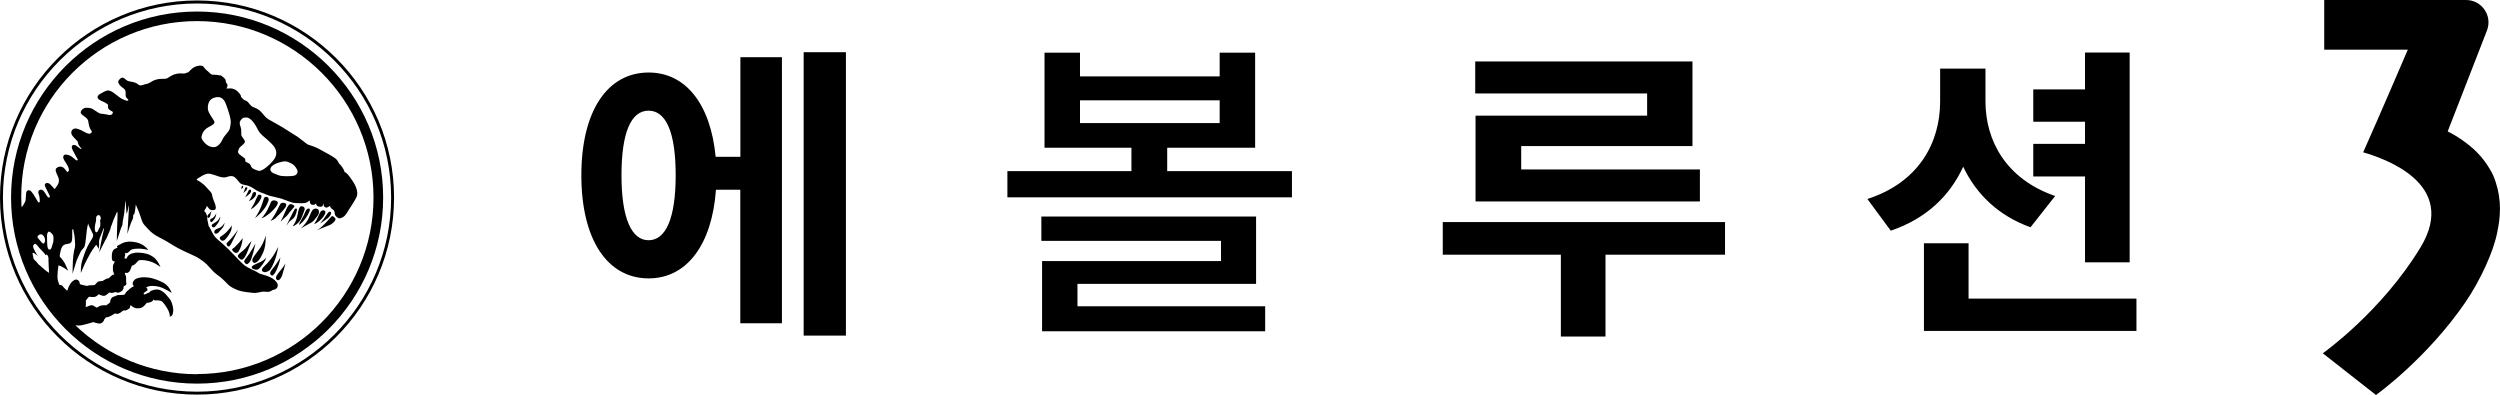
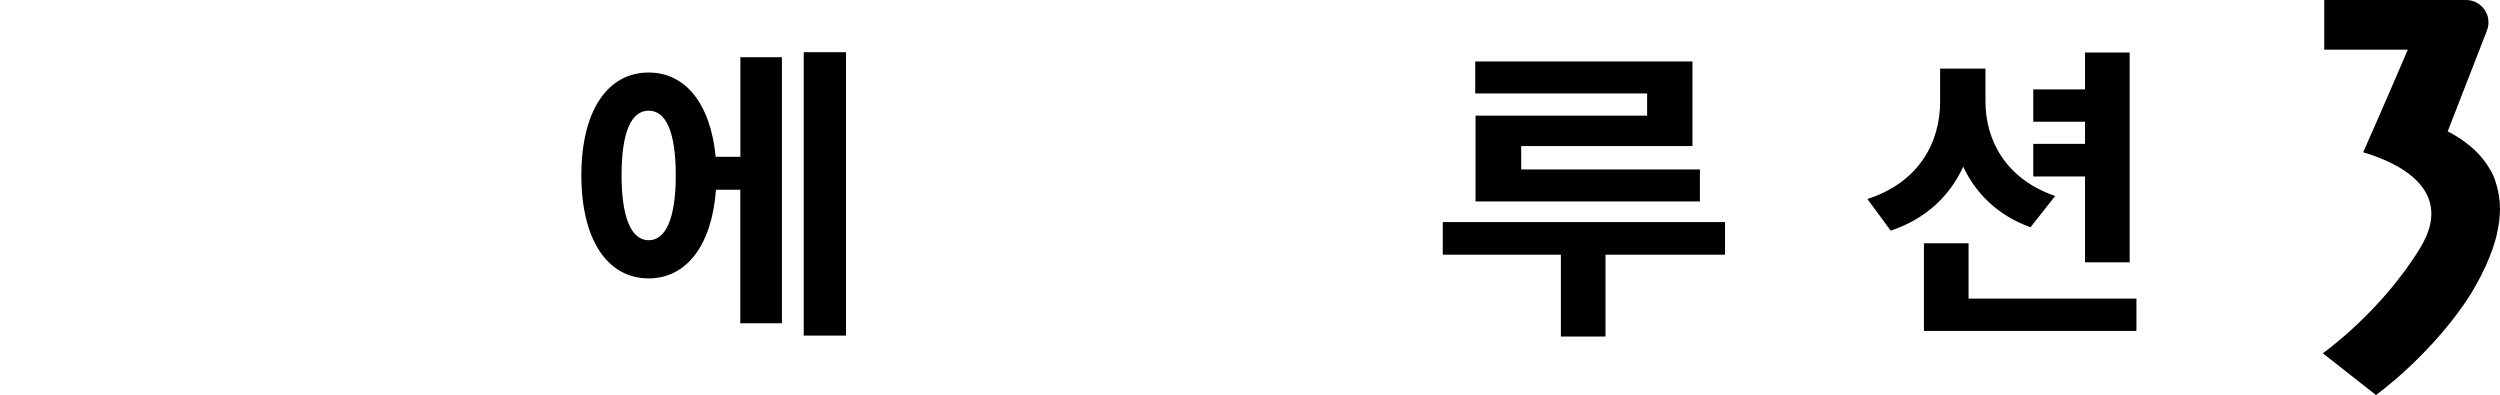
<svg xmlns="http://www.w3.org/2000/svg" id="uuid-41000d42-a9f4-4dc5-9e9b-60f9c4589b01" viewBox="0 0 316.46 50">
  <g>
-     <path d="M93.71,7.24h5.27V40.92h-5.27V24.02h-3.08c-.51,7.01-3.73,11.22-8.52,11.22-5.23,0-8.52-4.91-8.52-13.05s3.3-13.01,8.52-13.01c4.67,0,7.84,3.97,8.48,10.67h3.13V7.24Zm-8.18,14.95c0-5.49-1.24-8.18-3.43-8.18s-3.43,2.69-3.43,8.18,1.29,8.22,3.43,8.22,3.43-2.69,3.43-8.22Zm21.55-15.58V42.48h-5.35V6.61h5.35Z" />
-     <path d="M163.54,21.66v3.32h-36.02v-3.32h15.7v-2.96h-11V6.67h4.49v3h17.68v-3h4.49v12.03h-11.13v2.96h15.79Zm-27.14,17.11h23.75v3.16h-28.24v-8.88h22.65v-2.56h-22.74v-3.08h27.18v8.52h-22.61v2.84Zm.31-23.19h17.68v-2.88h-17.68v2.88Z" />
+     <path d="M93.71,7.24h5.27V40.92h-5.27V24.02h-3.08c-.51,7.01-3.73,11.22-8.52,11.22-5.23,0-8.52-4.91-8.52-13.05s3.3-13.01,8.52-13.01c4.67,0,7.84,3.97,8.48,10.67h3.13V7.24m-8.18,14.95c0-5.49-1.24-8.18-3.43-8.18s-3.43,2.69-3.43,8.18,1.29,8.22,3.43,8.22,3.43-2.69,3.43-8.22Zm21.55-15.58V42.48h-5.35V6.61h5.35Z" />
    <path d="M218.35,32.24h-15.12v10.36h-5.65v-10.36h-14.95v-4.13h35.73v4.13Zm-9.85-20.41h-21.76V7.78h27.5v10.71h-21.68v2.96h22.62v4.05h-28.4V14.64h21.72v-2.8Z" />
    <path d="M257.03,28.77c-4.11-1.48-6.9-4.24-8.52-7.67-1.67,3.66-4.67,6.58-9.17,8.1l-2.96-4.01c6.51-2.1,9.21-7.13,9.21-12.34v-4.17h5.74v4.17c0,4.91,2.57,9.81,8.82,11.96l-3.13,3.97Zm13.41,9.03v4.09h-26.9v-11.1h5.65v7.01h21.25Zm-6.51-15.46h-6.55v-4.13h6.55v-2.8h-6.55v-4.09h6.55V6.65h5.65v26.56h-5.65v-10.87Z" />
  </g>
-   <path d="M24.94,.06C11.19,.06,0,11.25,0,25.01s11.19,24.94,24.94,24.94,24.94-11.19,24.94-24.94S38.7,.06,24.94,.06m0,49.52C11.4,49.58,.37,38.56,.37,25.01S11.4,.44,24.94,.44s24.57,11.02,24.57,24.57-11.02,24.57-24.57,24.57M24.94,1.46C11.96,1.46,1.4,12.02,1.4,25.01s10.56,23.55,23.55,23.55,23.55-10.56,23.55-23.55S37.93,1.46,24.94,1.46M5.24,33.79c-.13-.13-.12-.15-.25-.23-.14-.08-.24-.27-.37-.41-.14-.14-.27-.25-.34-.33-.07-.07-.07-.42-.14-.6-.06-.18,.02-.27,.15-.2,.13,.07,.51,.38,.51,.38,0,0-.08-.14-.15-.21-.07-.07-.24-.42-.39-.73-.15-.31-.05-.44,.1-.56,.15-.13,.38,.19,.56,.42,.18,.23,.65,.64,.76,.83,.1,.17,.11,.18,.19,.09,.09-.1,.29,.27,.27,.49-.02,.22,.07,1.81,.07,1.81-.27-.15-.84-.63-.96-.75m-.49-3.88c.06-.11,.43-.48,.76-.04,.1,.13,.24,.43,.17,.71-.07,.28-.25,.31-.37,.16-.12-.16-.35-.39-.43-.5-.07-.1-.19-.21-.13-.32m2.01,.55c-.02,.19-.17,.63-.24,.87-.07,.24-.24,.35-.41,.18-.17-.18-.15-.89-.16-1.12,0,0-.01-.33-.01-.6s.16-.5,.26-.49c.1,.01,.38,.25,.49,.44,.1,.19,.08,.54,.06,.73m18.2,16.89c-5.97,0-11.41-2.36-15.42-6.19,.26,.03,.54,.04,.83-.02,.72-.15,1.43-.39,1.43-.39,0,0,.68,.24,.9,.18,.41-.11,.49-.5,.49-.5,0,0,.15-.2,.19-.25,.05-.05,.11-.04,.21-.05,.1,0,.35-.12,.56-.23,.21-.11,.37-.25,.43-.26,.06-.02,.04,.09,.28,.07,.24-.03,.47-.2,.51-.25,.04-.05,.16-.13,.24-.17,.08-.04,.19,0,.27,0,.09-.01,.22-.1,.41-.21,.19-.1,.18-.28,.19-.36,0-.09,.06-.08,.09-.09,.03,0,.06,.06,.14,.13,.08,.07,.19,.12,.36,.19,.17,.07,.4,.07,.66,.04,.26-.03,.5-.27,.61-.39,.11-.12,.19-.32,.37-.3,.19,.02,.57-.17,.61-.22,.04-.04,.04-.08,.06-.14,.02-.06,.06,0,.12,.03,.06,.04,.21,.04,.38,.03,.17,0,.25,0,.5,.07,.25,.08,.7,.75,.91,1.17,.22,.42,.21,.84,.21,.84l.16-.09c.16-.09,.2-.15,.26-.58,.06-.43-.13-1-.25-1.27-.12-.27-.23-.35-.52-.72-.29-.37-.71-.72-1.12-.78-.41-.07-.8,.11-.91,.16-.11,.05-.15,.09-.17,.14-.02,.04-.06,.06-.09,.08-.04,.02-.2,.06-.32,.13-.12,.06-.23,.14-.31,.09-.07-.05-.06-.12,0-.19,.06-.08,.29-.22,.39-.28,.09-.07,.03-.21,.02-.26-.01-.06-.09-.04-.13-.08-.04-.04,.07-.12,.28-.2,.21-.08,.84-.1,1.44,.07,.6,.18,1.52,.76,1.52,.76-.36-.82-.73-1.09-1.03-1.27-.3-.19-1.26-.6-1.93-.68-.67-.08-1.07-.03-1.46,.11-.39,.15-.53,.44-.54,.65,0,.22,.15,.27,.16,.31,0,.03-.13,.09-.22,.14-.09,.04-.35,.24-.38,.28-.03,.04,0,.05-.13,.12-.12,.07-.32,.32-.34,.37-.03,.05-.06,.14-.12,.18-.06,.04-.59,.06-.8,.06s-.32,.13-.32,.13c-.48,.08-.58,.31-.65,.48-.07,.17,0,.18-.04,.28-.04,.09-.51,.42-.51,.42-.3-.07-.6,0-.76,.05-.16,.05-.29,.17-.37,.21-.08,.03-.19-.03-.42-.19-.23-.16-.49-.07-.59-.03s-.42,.18-.44,.18c-.02,0,0-.08,0-.19s.04-.41,0-.54c-.04-.12,.26-.43,.32-.5,.06-.08,.15-.09,.2-.09,.05,0,.21,.06,.53,.03,.31-.03,.46-.23,.52-.3,.06-.07,.08-.04,.28,.05,.2,.09,.36,.13,.53,.1,.17-.03,.51-.34,.56-.39,.05-.05,.06-.01,.25,.02,.19,.03,.43-.06,.51-.09,.08-.03,.11-.01,.25,.05,.13,.06,.31-.01,.57-.17,.26-.16,.27-.46,.26-.54,0-.08,.06-.09,.11-.12,.06-.03,.07-.04,.18-.12,.11-.08,.07-.28,.04-.41-.03-.13,0-.39,0-.53,0-.13-.03-.17-.13-.42-.1-.25,.06-.19,.16-.17,.1,.03,.26-.06,.37-.18,.12-.12,.23-.49,.29-.65,.06-.15,.17-.12,.29-.18,.12-.06,.31-.27,.47-.45,.15-.18,.22-.17,.54-.17,.31,0,.88,.09,1.31,.26,.43,.17,1.04,.61,1.04,.61,0,0-.34-.88-.93-1.28-.59-.4-1.15-.5-1.79-.53-.64-.04-1.04,.15-1.21,.26-.17,.11-.27,.26-.33,.4-.06,.14-.09,.09-.14,.09s-.15-.03-.16-.05c0-.02,.05-.19,.08-.31,.03-.13,.03-.21,0-.26-.02-.05-.02-.05,0-.07,.02-.02,.15,0,.22,0,.07-.01,.17-.05,.42-.32,.25-.28,1.04-.25,1.29-.24,.25,0,1.01,.15,1.01,.15,0,0-.52-.74-1.51-.95-.99-.21-1.43-.02-1.6,.03-.18,.05-.44,.23-.56,.28-.12,.05-.24,.11-.28,.17-.03,.06,.04,.15,.05,.19,0,.04-.05,.03-.14,.06-.09,.03-.13,.06-.28,.15-.15,.09-.25,.34-.28,.61-.03,.27-.03,.57,.03,.73,.05,.16,.18,.17,.25,.17s.07,.08,.05,.13c-.02,.06-.08,.13-.15,.28-.07,.15-.06,.29-.06,.59,0,.3,.1,.47,.15,.58,.05,.11,0,.08-.16,.14-.16,.06-.32,.26-.42,.35-.1,.1-.12,.07-.33,.13-.21,.06-.27,.16-.47,.25-.2,.09-.28,.05-.49,.09-.21,.03-.22,.07-.32,.18-.1,.1-.18,.23-.26,.28-.08,.04-.39,.04-.6,.04s-.29,.08-.39,.08-.74-.17-.83-.2c-.09-.03-.08-.1-.09-.22-.01-.12-.17-.34-.36-.38-.19-.04-.34,.07-.54,.22-.2,.16-.31,.34-.45,.62-.15,.28-.17,.56-.22,.56s-.24-.21-.36-.32c-.13-.11-.17-.24-.31-.34-.13-.09-.33-.06-.33-.06,0-.11-.09-.19-.2-.65-.12-.46,.09-1.83,.09-1.83,.47,.09,1.23,.68,1.23,.68,0,0-.26-.63-.44-.97-.18-.34-.61-.8-.62-.82-.01-.02-.05-.12,.12-.79,.17-.67,.45-.76,.88-.82,.42-.06,.46-.21,.53-.41,.07-.2,.04-1.24,.04-1.33,0-.09,.03-.12,.08-.11,.06,0,.08,.08,.08,.18,0,.1,.07,.33,.11,.53,.04,.21,.1,.91,.1,1.24,0,.34-.09,.57-.14,.79-.05,.22-.15,1.07-.15,1.31,0,.25-.04,1.59-.04,1.59,0,0,.23-.74,.24-.79,.01-.05,.21-.68,.29-.93,.09-.25,.44-.93,.52-1.11,.08-.17,.24-.31,.37-.46,.13-.15,.16-.44,.2-.59,.04-.15,.14-1.22,.19-1.65,.05-.44,.14-.75,.17-.8,.03-.05,.02,0,.02,.05,0,.05,.18,.43,.18,.43,0,0,.32,.61,.39,.79,.07,.18,.05,.27,0,.41-.04,.13-.41,.67-.68,1.21-.27,.54-.52,1.26-.69,1.84-.17,.58-.15,1.48-.15,1.48,0,0,.15-.3,.33-.75s.64-1.32,.9-1.77c.26-.45,.59-.87,.64-.94,.05-.07,.11-.11,.16,0,.05,.11,.23,.43,.23,.43,.07-.38,.05-.59,.05-.81,0-.22,.02-.39,.07-.51,.05-.12,.44-1.13,.49-1.24,.05-.11,.08-.04,.07,.04-.01,.08-.15,.56-.22,.9-.07,.34-.4,2.06-.4,2.06,0,0,.72-1.44,.78-1.54,.05-.11,.16-.26,.2-.35,.04-.09,.28-.7,.36-.86s.14-.4,.14-.46c0-.06,.03-.09,.07-.17,.04-.09,.23-.62,.29-.8,.07-.18,.37-.84,.4-.9,.03-.06,.08-.05,.09,.07,.01,.11-.05,1.75-.05,1.75l-.05,1.82s.49-1.48,.53-1.6c.03-.11,.18-.41,.2-.49,.01-.07,.01-.16,.01-.27s.12-.63,.18-.99c.07-.37,.16-1.69,.16-1.69h.04s.05,.77,.07,.93c.02,.16,.05,.69,.05,.69,.16-.36,.28-1.04,.28-1.04h.04s-.06,.82-.07,1.14c0,.32-.15,2.42-.15,2.42,0,0,.15-.46,.27-.86,.13-.4,.28-.78,.38-.96,.1-.19,.09-.38,.09-.49,0-.11,.08-.17,.15-.25,.07-.09,.17-1.11,.18-1.15,0-.04,.02-.01,.02-.01,.02,.15,.19,.48,.31,.77,.13,.29,.33,.98,.47,1.35,.14,.37,.4,.59,.79,1.02,.38,.43,.89,.75,1.13,.88,.24,.13,1.21,.63,1.48,.82,.27,.19,.86,.52,1.17,.69,.32,.18,1.06,.52,1.33,.64,.26,.12,.64,.3,.86,.4,.22,.1,.6,.34,.96,.61s.55,.47,.69,.64c.15,.17,.45,.5,.64,.69,.19,.19,.49,.4,.85,.68,.36,.29,.75,.7,1.02,.97,.26,.28,.94,.6,1.37,.74,.43,.15,1.56,.27,1.85,.29,.3,.02,.75-.09,.98-.14,.23-.06,.51,0,.8,.01,.29,0,.59-.23,.59-.23,.47-.09,.63-.27,.66-.56,.03-.29-.24-.63-.66-.91-.43-.28-1.17-.48-1.43-.55-.26-.06-.43-.21-.53-.27-.1-.06-1.08-.51-1.34-.67-.26-.16-.57-.46-.69-.57-.12-.11-1.36-1.41-1.58-1.63s-1.17-1.09-1.48-1.34c-.31-.26-.5-.63-.5-.64,0,0-.42-.82-.47-.89-.05-.07-.07-.07-.08-.08-.01-.01-.01-.05-.01-.13s-.13-.58-.14-.64c-.01-.05-.01-.29-.02-.39,0-.1-.12-.39-.16-.48-.04-.09-.09-.13-.14-.15-.05-.03-.05-.03-.05-.05,0,0,.01-.01,.02-.03-.04-.05-.02-.11-.02-.11,0,0,.12-.21,.24-.35,0-.04,.01-.08,.01-.1,0-.07,0-.07,.04-.08,.04-.01,.14,.09,.22,.21,.08,.12,.18,.27,.44,.29,.26,.01,.37-.03,.45-.14,.09-.1,.02-.42-.04-.6-.06-.18-.29-.71-.32-.84-.03-.12-.04-.27-.11-.48-.07-.2-.31-.44-.47-.6-.15-.15-.32-.38-.6-.62-.28-.24-.59-.43-.79-.53-.2-.1,.23-.27,.41-.4,.19-.13,.6-.37,.95-.41,.35-.04,1.03,.26,1.56,.41,.53,.15,.79,.03,.94-.02,.15-.05,.42-.13,.7-.05,.28,.09,.65,.59,.8,.77,.15,.17,.28,.26,.74,.33,.45,.07,.86,.3,1.21,.54,.36,.24,.77,.43,.93,.46,.17,.03,.63,.28,.94,.36,.3,.08,1.18,.27,1.48,.36,.3,.09,1.2,.46,1.45,.52,.25,.06,1.3,.08,1.53,.04,.23-.04,.48-.22,.57-.3,.09-.08,.02,0,.09,.28,.07,.29,.42,.26,.52,.24,.09-.02,.19-.14,.22-.16,.03-.02,0,.07,.1,.23,.09,.15,.31,.18,.53,.18,.27,0,.28-.32,.31-.4,.03-.09,.03,.08,.04,.18,0,.1,.04,.22,.25,.31,.21,.09,.57-.22,.57-.22,0,0-.03,.25,.25,.41,.28,.16,.31,.33,.33,.59,.02,.27,.22,.39,.38,.52,.16,.13,.37,.1,.7-.1,.33-.21,.59-.73,.71-.92,.11-.19,.46-.64,.92-1.49,.46-.85-.28-1.94-.76-2.6-.47-.66-.69-.66-.69-.66-.09-.36-.41-.8-.61-.99-.21-.19-.1-.22-.39-.58-.28-.35-1.67-1.03-2.21-1.35-.54-.32-1.31-.5-1.48-.59-.17-.09-.9-.71-1.25-.95-.35-.23-1.71-1.06-1.9-1.2-.16-.11-1.49-.84-1.86-1.06-.37-.22-.71-.77-1.02-1.05-.31-.28-.65-.37-.91-.49-.26-.12-.46-.44-.61-.6-.15-.16-.29-.19-.44-.26-.15-.07-.27-.25-.38-.34-.11-.09-.05-.08-.07-.19-.02-.11-.23-.38-.42-.57-.2-.2-.57-.37-.84-.38-.27-.01-.57,.03-.57,.03,0,0,.02-.07,.11-.29,.09-.22-.12-.43-.17-.5-.05-.07,0-.13-.06-.32-.06-.19-.49-.51-.61-.57-.12-.06-.15,.02-.15,.02-.2-.1-.26-.07-.56-.09-.29-.02-.45,.02-.64-.18-.19-.2-.24-.24-.47-.43-.23-.2-.16-.21-.39-.44-.23-.22-.84-.1-1.18,.1-.34,.2-.6,.55-.7,.61-.1,.07-.2,.05-.31,.11-.11,.06-.21,.09-.49,.06-.29-.03-.59,0-.96,.11-.37,.11-.71,.38-.91,.49-.2,.11-.56,.06-.94,.09-.38,.03-.75,.17-.91,.26-.16,.09-.58,.36-.8,.38-.22,.02-.38,.13-.64,.17-.26,.03-.3-.04-.47-.17-.17-.13-.42-.23-.87-.3-.45-.07-.47-.13-.8-.4-.33-.27-.58,.05-.72,.24-.14,.19-.05,.33,.11,.57,.16,.24,.42,.35,.63,.56,.2,.21,.11,.58,.13,.8,.02,.22,.18,.36,.3,.46,.13,.1,.02,.2-.13,.19-.14,0-.49-.18-.68-.26-.18-.08-.88-.68-1.18-.86-.3-.18-.52-.21-.7-.16-.18,.05-.57,.26-.86,.43-.29,.17-.33,.33-.28,.5,.05,.17,.41,.36,.61,.43,.2,.07,.46,.24,.6,.34,.13,.1,.1,.13,.09,.21-.01,.09-.02,.13,.02,.3,.04,.17,.32,.33,.49,.41,.18,.07,.1,.21,.03,.33-.07,.12-.26,.15-.38,.14-.12-.02-.58-.13-.77-.14-.2-.02-.34-.02-.53-.11-.18-.09-.66-.44-.83-.53-.17-.09-.42-.14-.77-.14-.35,0-.61,.25-.69,.46-.08,.21,.04,.3,.13,.4,.09,.1,.33,.23,.56,.43,.23,.2,.25,.42,.27,.61,.02,.18,.12,.57,.22,.77,.1,.2,.18,.24,.2,.32,.02,.09-.01,.16-.17,.26-.15,.1-.43,0-.86-.24-.43-.24-.77-.37-1.02-.39-.25-.01-.42,.15-.49,.28-.07,.13-.09,.28,0,.5,.09,.22,.63,.71,.71,.82,.08,.11,.09,.31,.15,.46,.06,.15,.31,.38,.35,.46,.04,.08,0,.09-.07,.07-.07-.01-.5-.38-.61-.44-.11-.06-.31-.11-.44,0-.13,.11-.11,.29,.03,.59,.14,.3,.61,1.13,.64,1.18,.03,.06-.05,.14-.14,.13-.09-.02-.3-.24-.55-.43-.25-.2-.48-.26-.69-.3-.21-.05-.41,0-.45,.25-.05,.25,.16,.52,.39,.88,.23,.36,.29,.55,.32,.75,.03,.21-.1,.26-.14,.31-.05,.05-.07-.02-.43-.44-.36-.41-.83-.2-.98-.07-.14,.12-.13,.23-.12,.35,.01,.12,.17,.5,.31,.79,.14,.29,.1,.56,.06,.74-.04,.18-.3,.51-.4,.67-.1,.16-.16,.09-.22,.01-.06-.08-.21-.26-.44-.49-.24-.22-.48-.19-.6-.1-.12,.09-.1,.23-.05,.37,.06,.14,.49,1.02,.56,1.14,.07,.12,.06,.29-.11,.26-.17-.03-.28-.34-.55-.71-.27-.37-.53-.31-.67-.19-.14,.12-.1,.37-.02,.56,.08,.19,.1,.36,.11,.64,.01,.29,0,.37-.14,.32-.13-.05-.34-.56-.69-1.07-.35-.51-.47-.48-.64-.46-.17,.02-.24,.21-.26,.42-.03,.21-.03,.63-.06,.83-.03,.2-.16,.36-.26,.56-.1,.2-.15,.24-.22,.27-.02,0-.03,.02-.04,.02-.02-.4-.03-.8-.03-1.2C2.61,12.69,12.63,2.67,24.94,2.67s22.34,10.02,22.34,22.34-10.02,22.34-22.34,22.34M12.67,27.99c.04,.16,.04,.44,.02,.61-.02,.18-.11,.2-.21,.45-.09,.25-.2,.43-.34,.33-.15-.09-.16-.46-.12-.77,.03-.31,.13-.52,.14-.72,.01-.2,0-.37,.05-.49,.06-.12,.23-.18,.31-.17,.18,.02,.24,.32,.24,.42,0,.15-.12,.18-.08,.33m14.46-12.61c-.1-.24-.76-1.02-.82-1.53-.05-.5,.07-1.22,.71-1.44,.64-.23,1.23-.17,1.58,.8,.21,.58,.69,1.86,.59,2.46-.1,.61-.07,.71-.38,1.08-.31,.36-.61,.76-.71,1.02-.1,.26-.54,.89-1.08,.87-.54-.02-.92-.3-1.22-.66-.29-.36-.38-.52-.23-.95,.16-.43,.43-.75,.9-.97,.47-.23,.75-.43,.64-.68m3.59,2.03c-.23-.29-.16-.42-.17-.75-.02-.33,0-.35-.1-.64-.1-.29-.16-.52,.02-.78,.21-.31,.4-.38,.8-.35,.56,.05,1.13,.99,1.41,1.58,.28,.59,.92,.92,1.75,1.77,.83,.85,.55,1.5,.32,1.88-.23,.38-.96,1.09-1.47,1.37-.5,.28-.66,.1-1.06-.05-.4-.16-.38-.31-.49-.52-.1-.21-.26-.26-.52-.38-.26-.12-.12-.16-.14-.33-.02-.17-.23-.26-.66-.59-.43-.33-.23-.52-.16-.76,.07-.24,.43-.42,.66-.69,.23-.28,.03-.45-.19-.75m4.95,3.07c.51-.11,.61-.07,1.12,.16,.51,.23,.74,.62,.85,.9,.11,.28-.01,.51-.25,.64-.24,.13-.87,.13-1.3,.12-.43-.01-.62-.04-.77-.1-.14-.06-.3-.13-.59-.23-.29-.1-.41-.25-.48-.41-.07-.17,.07-.4,.13-.47,.33-.34,.77-.49,1.28-.6m-1.37,13.54c-.15,.23-.37,.35-.64,.41-.12,.03-.23,0-.34-.05-.12-.06-.18-.19-.13-.31,.03-.08,.08-.15,.13-.22,.05-.06,.1-.11,.16-.16,.6-.55,1.06-1.15,1.45-1.86,.05-.09,.26-.49,.32-.59-.08,.37-.1,.45-.1,.47-.15,.74-.35,1.36-.7,2.04-.05,.09-.1,.19-.16,.27m-3.27-1.5c-.05,.08-.11,.16-.18,.23-.14,.14-.27,.14-.43,.03-.02-.02-.05-.04-.07-.06-.25-.22-.28-.36-.04-.6,.08-.08,.18-.16,.27-.23,.38-.29,.65-.57,.92-.96,.09-.12,.19-.26,.37-.42-.05,.13-.14,.4-.19,.52-.14,.35-.28,.7-.42,1.05-.07,.15-.15,.3-.23,.45m1.07-.61c-.07,.26-.15,.51-.23,.76-.05,.16-.11,.32-.22,.46-.07,.08-.13,.15-.17,.18-.13,.11-.25,.15-.34,.06-.15-.13-.25-.27-.17-.41,.02-.04,.04-.09,.07-.12,.41-.51,.72-.96,1.04-1.52,.02-.03,.27-.5,.3-.51-.07,.26-.21,.85-.28,1.1m1.44,1.13c-.17,.3-.39,.59-.62,.85-.2,.23-.42,.3-.69,.19-.06-.02-.18-.07-.24-.1-.1-.05-.13-.2-.05-.28,.06-.06,.13-.12,.2-.16,.14-.07,.35-.18,.5-.24,.39-.16,.65-.29,.87-.49,.01,0,.16-.15,.22-.24-.05,.18-.14,.38-.18,.46m-3.94-1.18s-.09-.08-.12-.13c-.21-.25,.08-.28,.22-.42,.15-.15,.43-.45,.58-.6,.13-.15,.3-.37,.47-.58-.03,.16-.04,.3-.05,.35-.07,.48-.21,.88-.45,1.3-.15,.26-.4,.3-.64,.09m-.36-2.65c-.16,.36-.36,.67-.61,.97-.07,.08-.18,.18-.28,.23-.21,.12-.47-.04-.51-.28,0-.05,0-.09,.02-.13,.03-.04,.11-.09,.15-.11,.52-.34,.79-.63,1.18-1.13,0,0,.07-.1,.14-.25,.03,.28,0,.5-.09,.7m6.27,3.34c-.07,.61-.36,1.41-.66,1.94-.07,.11-.16,.21-.26,.31-.07,.06-.15,.08-.24,.02-.09-.06-.15-.17-.14-.27,.02-.15,.09-.26,.18-.38,.12-.16,.29-.35,.4-.51,.16-.23,.27-.4,.43-.63,.05-.07,.24-.4,.29-.47m.37,1.18s.25-.4,.26-.4c-.03,.12-.14,.54-.17,.66-.09,.31-.15,.55-.25,.86-.06,.18-.17,.35-.3,.49-.1,.1-.21,.13-.31,.08-.11-.06-.19-.2-.16-.34,.05-.2,.16-.37,.29-.53,.22-.3,.33-.4,.56-.7,.03-.04,.05-.07,.08-.11m-6.14-3.82c-.16,.31-.34,.68-.51,.99-.05,.08-.11,.16-.17,.22-.07,.07-.16,.05-.23-.01-.11-.11-.18-.29-.09-.41,.02-.03,.05-.06,.08-.08,.32-.3,.5-.51,.77-.85,0,0,.27-.34,.32-.41,.05-.07,.21-.31,.23-.3-.06,.14-.33,.72-.4,.85m-1.49-1.19c-.17,.22-.36,.41-.54,.62-.05,.06-.11,.11-.18,.15-.07,.03-.15,.05-.22,.05-.12,0-.2-.14-.17-.26,.02-.09,.06-.2,.14-.24,.09-.06,.18-.12,.28-.15,.25-.07,.46-.19,.64-.38,.04-.05,.2-.27,.27-.37-.03,.16-.16,.5-.22,.58m-1.06-.02c-.1,.07-.25,.05-.32-.04-.08-.11-.08-.24,.03-.32,.07-.05,.14-.1,.22-.14,.2-.1,.4-.25,.54-.43,.08-.11,.22-.39,.25-.39-.11,.68-.36,.88-.54,1.12-.05,.07-.11,.14-.18,.19m-.28-.7s-.07,.06-.11,.08c-.06,.02-.11,0-.14-.05-.02-.05-.09-.2,0-.33,.06-.07,.2-.06,.31-.16,.18-.15,.35-.42,.43-.56-.06,.56-.27,.77-.5,1.03m-.1-1.33c-.2,.45-.11,.61-.27,.81-.03,.03-.1,.06-.14,.06-.06,0-.13-.13-.13-.18,0-.06,.03-.11,.06-.17,.03-.06,.14-.16,.19-.21,.05-.05,.22-.25,.29-.31m6.65,3.7s.15-.38,.21-.59c-.02,1.42-.2,1.93-.58,2.64-.12,.23-.26,.45-.46,.63-.08,.07-.17,.13-.27,.17-.21,.08-.41-.1-.4-.33,0-.07,.03-.16,.06-.23,.05-.1,.11-.2,.18-.29,.19-.27,.41-.56,.61-.83,.31-.41,.45-.68,.64-1.16m6.84-3.2c-.15,.22-.3,.4-.47,.61-.08,.1-.2,.23-.31,.29-.35,.21-.68,.38-1.04,.58-.01-.02-.35,.25-.36,.24,.14-.16,.47-.54,.51-.58,.26-.32,.46-.65,.6-1.04,.08-.22,.19-.43,.3-.64,.11-.2,.34-.31,.57-.27,.16,.03,.3,.16,.31,.33,.02,.15-.03,.35-.12,.48m-6.95,.18c.5-.62,.71-1.18,.92-1.65,.01-.03,.05-.13,.06-.15,.14-.29,.51-.3,.78-.11,.07,.05,.11,.1,.1,.18,0,.07-.03,.18-.07,.24-.07,.13-.17,.28-.27,.4-.36,.44-.8,.81-1.28,1.12-.05,.03-.1,.06-.15,.08-.03,.02-.26,.1-.31,.13,.08-.09,.21-.23,.22-.24m1.1,.35c.4-.56,.68-1.13,.98-1.75,0-.02,.02-.03,.03-.05,.12-.28,.29-.3,.57-.27,.21,.03,.3,.18,.23,.38-.02,.07-.06,.14-.11,.21-.07,.1-.27,.37-.36,.46-.34,.36-.55,.55-.9,.9-.12,.12-.39,.27-.6,.31,.07-.08,.14-.18,.15-.2m3.66,.04c-.18,.35-.47,.6-.81,.79-.04,.02-.13,.05-.21,.05,.04-.03,.09-.1,.1-.11,.31-.44,.44-.87,.55-1.39,.04-.2,.06-.37,.12-.57,.03-.1,.09-.24,.15-.33,.08-.12,.21-.14,.36-.09,.15,.04,.25,.16,.25,.3,0,.06,0,.12-.03,.18-.15,.4-.28,.8-.47,1.17m-5.52-.59c.36-.61,.58-1.18,.79-1.86,.03-.08,.05-.19,.09-.27,.07-.13,.23-.17,.36-.13,.14,.04,.23,.15,.22,.29,0,.1-.03,.21-.07,.31-.17,.47-.38,.76-.55,.97-.21,.28-.43,.53-.69,.76-.06,.05-.35,.3-.42,.34,.15-.24,.23-.38,.26-.42m4.07-.23c-.16,.2-.32,.41-.53,.57-.08,.06-.22,.19-.3,.28-.08,.09-.2,.24-.25,.27,0-.05,.1-.23,.19-.41,.08-.19,.39-.87,.59-1.31,.05-.11,.14-.25,.21-.35,.11-.16,.27-.2,.45-.13,.05,.02,.14,.06,.19,.09,.1,.07,.12,.16,.05,.27-.05,.07-.17,.21-.23,.27-.15,.17-.24,.26-.38,.44m5.73,1.1c-.2,.22-.44,.4-.73,.5-.3,.11-.71,.28-.91,.36-.21,.08-.5,.25-.54,.25,.54-.37,.95-.8,1.2-1.07,.16-.16,.32-.36,.47-.53,.04-.05,.12-.12,.17-.17,.05-.04,.11-.02,.17,0,.04,.02,.09,.06,.13,.09,.23,.19,.25,.33,.04,.55m-2.28,.21c-.05,.04-.21,.12-.28,.13,.12-.18,.22-.36,.26-.43,.2-.42,.21-.48,.42-.9,.04-.08,.09-.17,.14-.24,.08-.11,.2-.17,.34-.17,.14,0,.27,.08,.26,.21,0,.09-.03,.23-.07,.3-.09,.17-.19,.31-.31,.46-.22,.26-.47,.45-.75,.65m-2.11,.19s-.08,.04-.08-.06c0-.07,.09-.22,.11-.26,.08-.15,.15-.29,.24-.43,.17-.28,.3-.55,.42-.85,.04-.11,.09-.2,.17-.29,.04-.06,.12-.11,.19-.14,.09-.05,.24,.04,.23,.14,0,.06-.06,.23-.08,.28-.26,.6-.68,1.18-1.2,1.6m-5.57-3.14c.04-.1,.21-.45,.27-.55,.06-.09,.19-.11,.3-.08,.08,.02,.15,.11,.15,.19,0,.09-.01,.16-.05,.25-.05,.12-.12,.25-.19,.36-.2,.3-.49,.61-.78,.84-.16,.1-.26,.17-.33,.18,.28-.42,.46-.75,.63-1.18m4.56,2.51c-.15,.11-.35,.28-.42,.4-.08,.11-.26,.38-.27,.38,.14-.29,.41-.88,.56-1.16,.12-.24,.29-.55,.41-.79,.04-.07,.09-.19,.17-.23,.05-.02,.18,0,.19,.04,.01,.05,.02,.13,0,.18-.08,.46-.24,.89-.63,1.18m3.9,.09c.12-.16,.46-.66,.55-.79,.08-.13,.17-.25,.27-.29,.1-.04,.26,.02,.25,.13,0,.07-.03,.18-.07,.24-.05,.1-.11,.2-.19,.28-.23,.26-.77,.58-1.13,.83,.09-.12,.19-.24,.31-.41m-9.34-2.43c.19-.26,.28-.41,.39-.69,.03-.07,.05-.28,.18-.4,.06-.06,.19-.08,.26-.04,.07,.04,.1,.16,.09,.23-.02,.1-.05,.2-.1,.28-.18,.27-.45,.51-.81,.61m-.46-.47c.17-.32,.29-.58,.39-.8,.02-.05,.06-.09,.1-.13,.05-.05,.12-.07,.18-.03,.04,.03,.07,.09,.07,.13,.01,.14-.05,.25-.15,.35-.14,.15-.37,.33-.59,.48m-.25-.54c.11-.2,.18-.42,.21-.55,.02-.13,.1-.21,.24-.17,.13,.04,.02,.24-.05,.35-.07,.11-.4,.37-.4,.37m-.24-.51s0-.25,.04-.32c.05-.07,.11-.11,.15-.07,.04,.04,.04,.17-.02,.25-.06,.07-.17,.15-.17,.15" />
  <path d="M316.46,26.53c0-1.23-.18-2.37-.53-3.43,0,0,0,0,0,0-.19-.65-.47-1.25-.83-1.81-.69-1.17-1.63-2.21-2.84-3.13-.73-.57-1.54-1.08-2.42-1.53l4.97-12.77c.72-1.86-.65-3.86-2.64-3.86h-17.96V6.29h10.58s-3.71,8.66-5.65,12.99c2.42,.71,12.21,3.88,7.25,12.05s-12.36,13.39-12.36,13.39l6.73,5.28s6.42-4.58,11.32-11.74c1.9-2.78,3.55-6.4,4.02-8.8,.23-1.06,.35-2.03,.35-2.93Z" />
</svg>